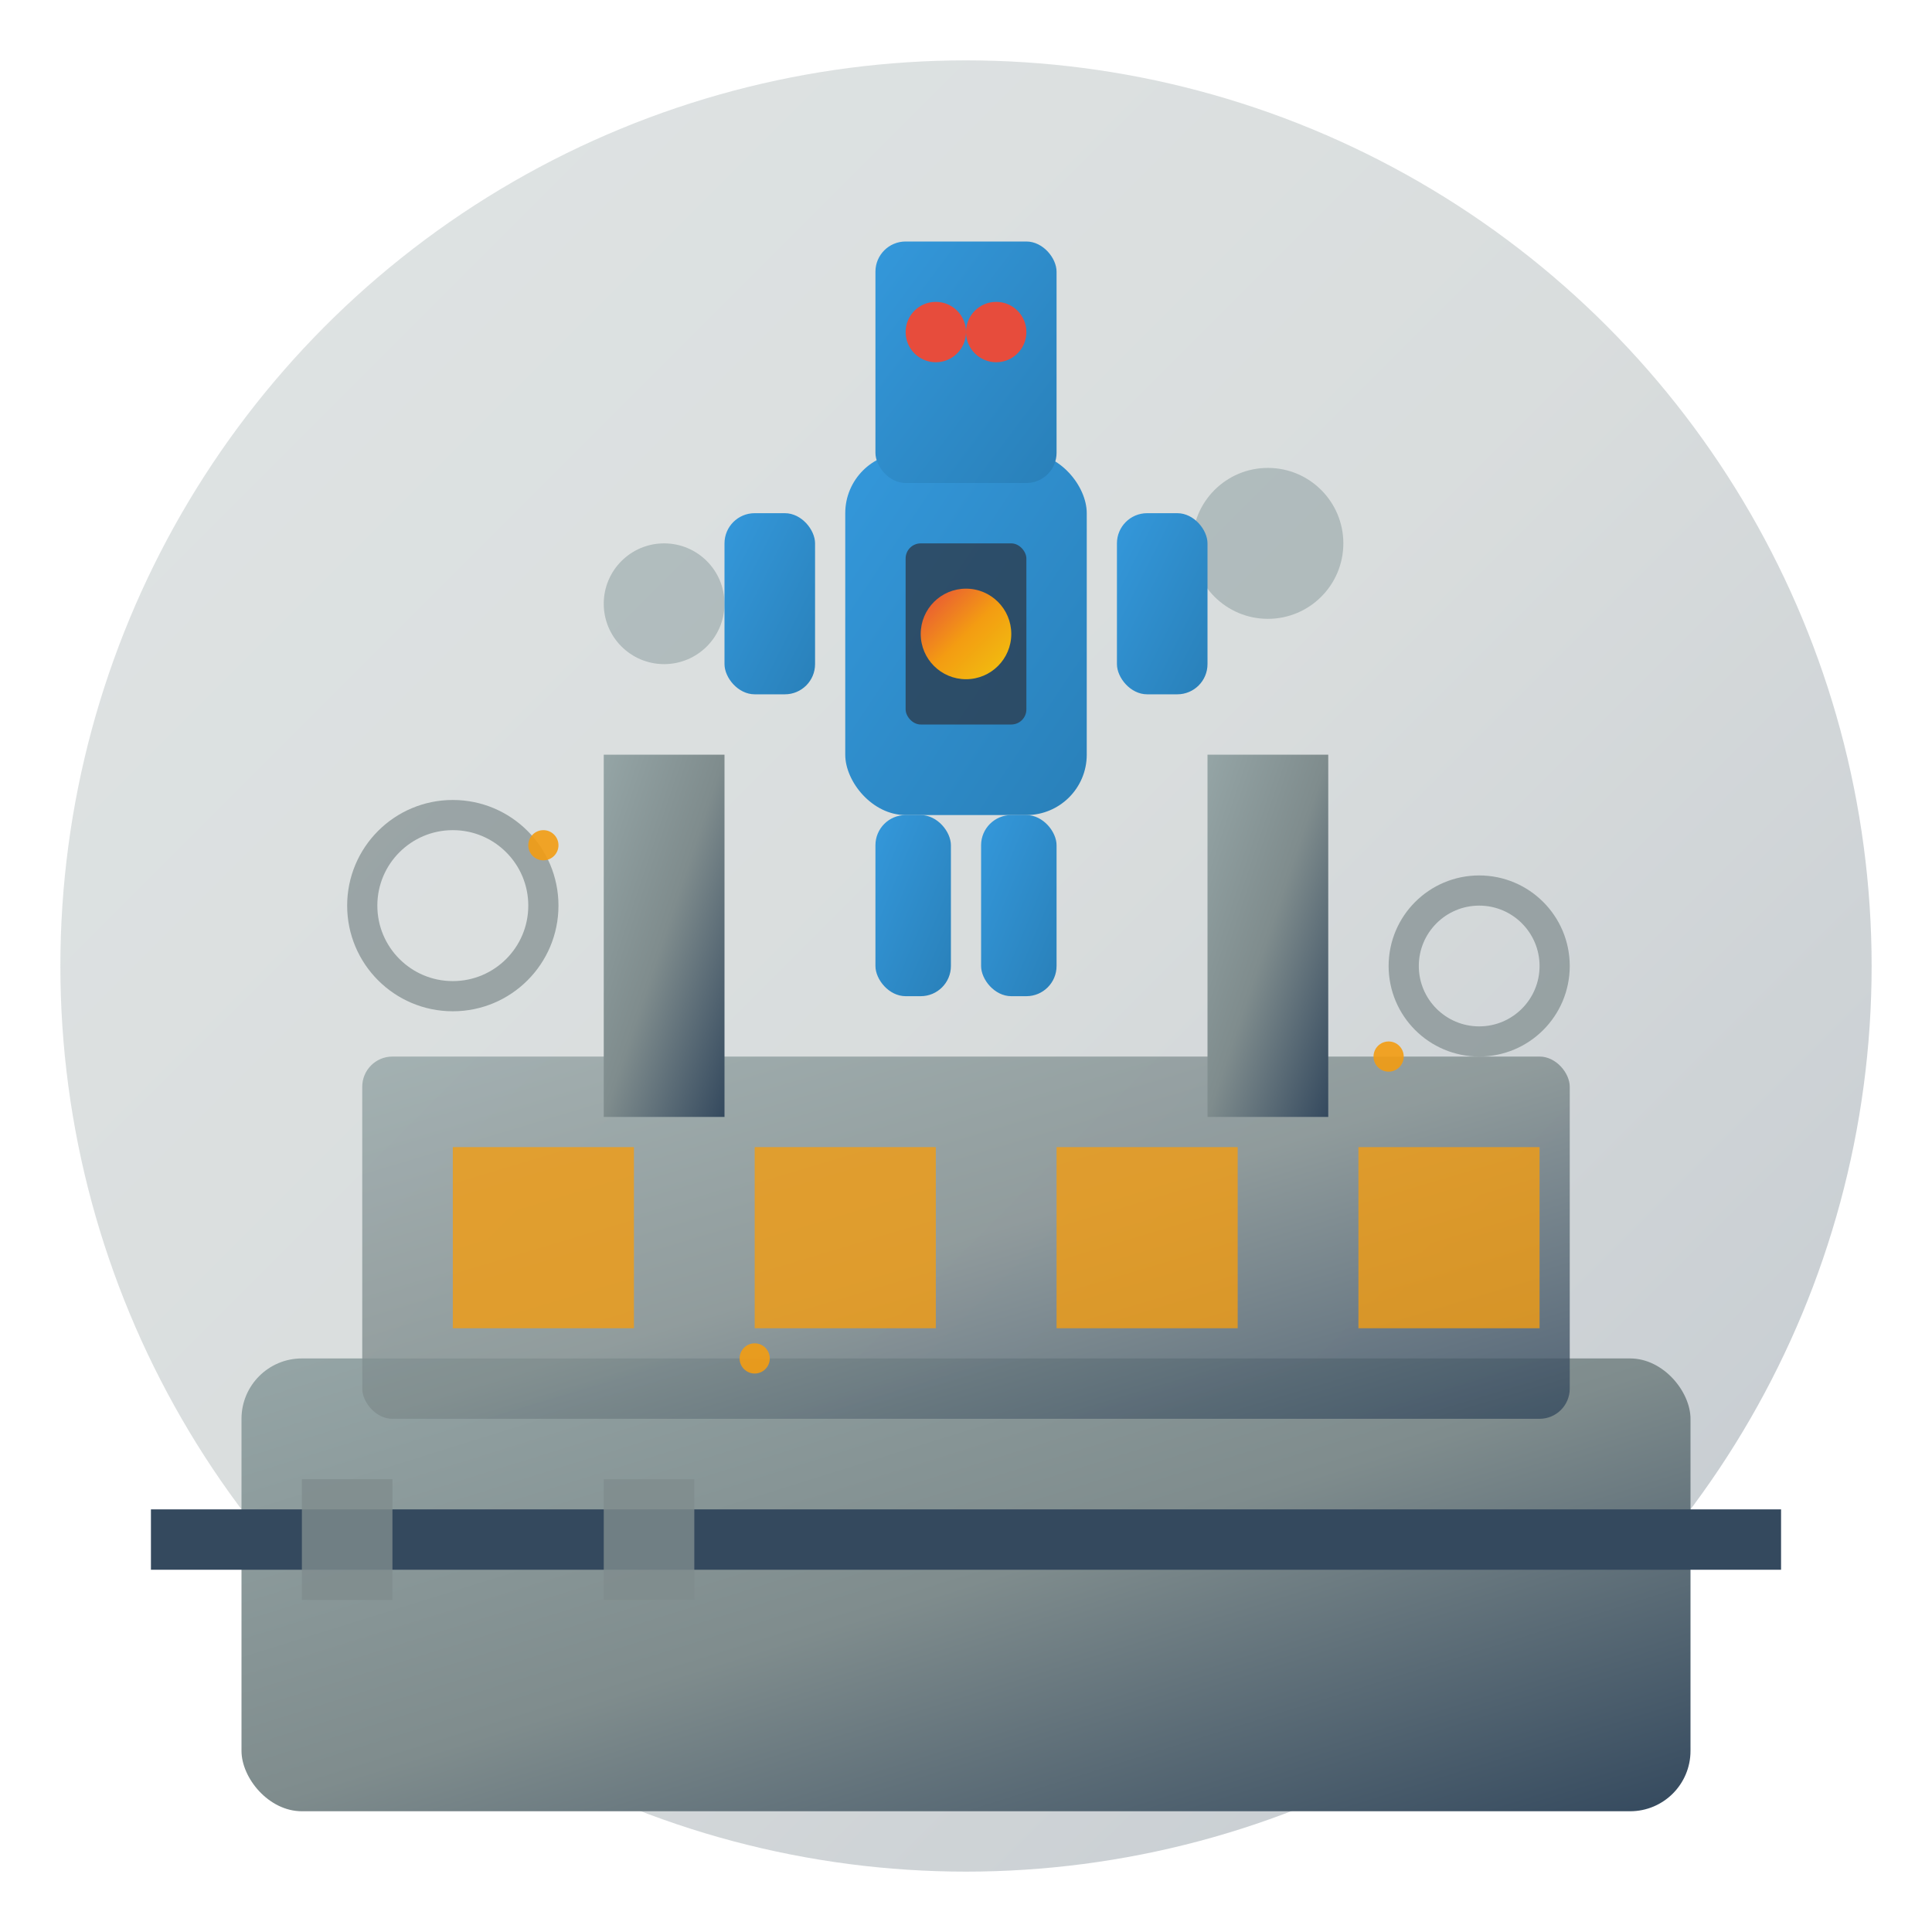
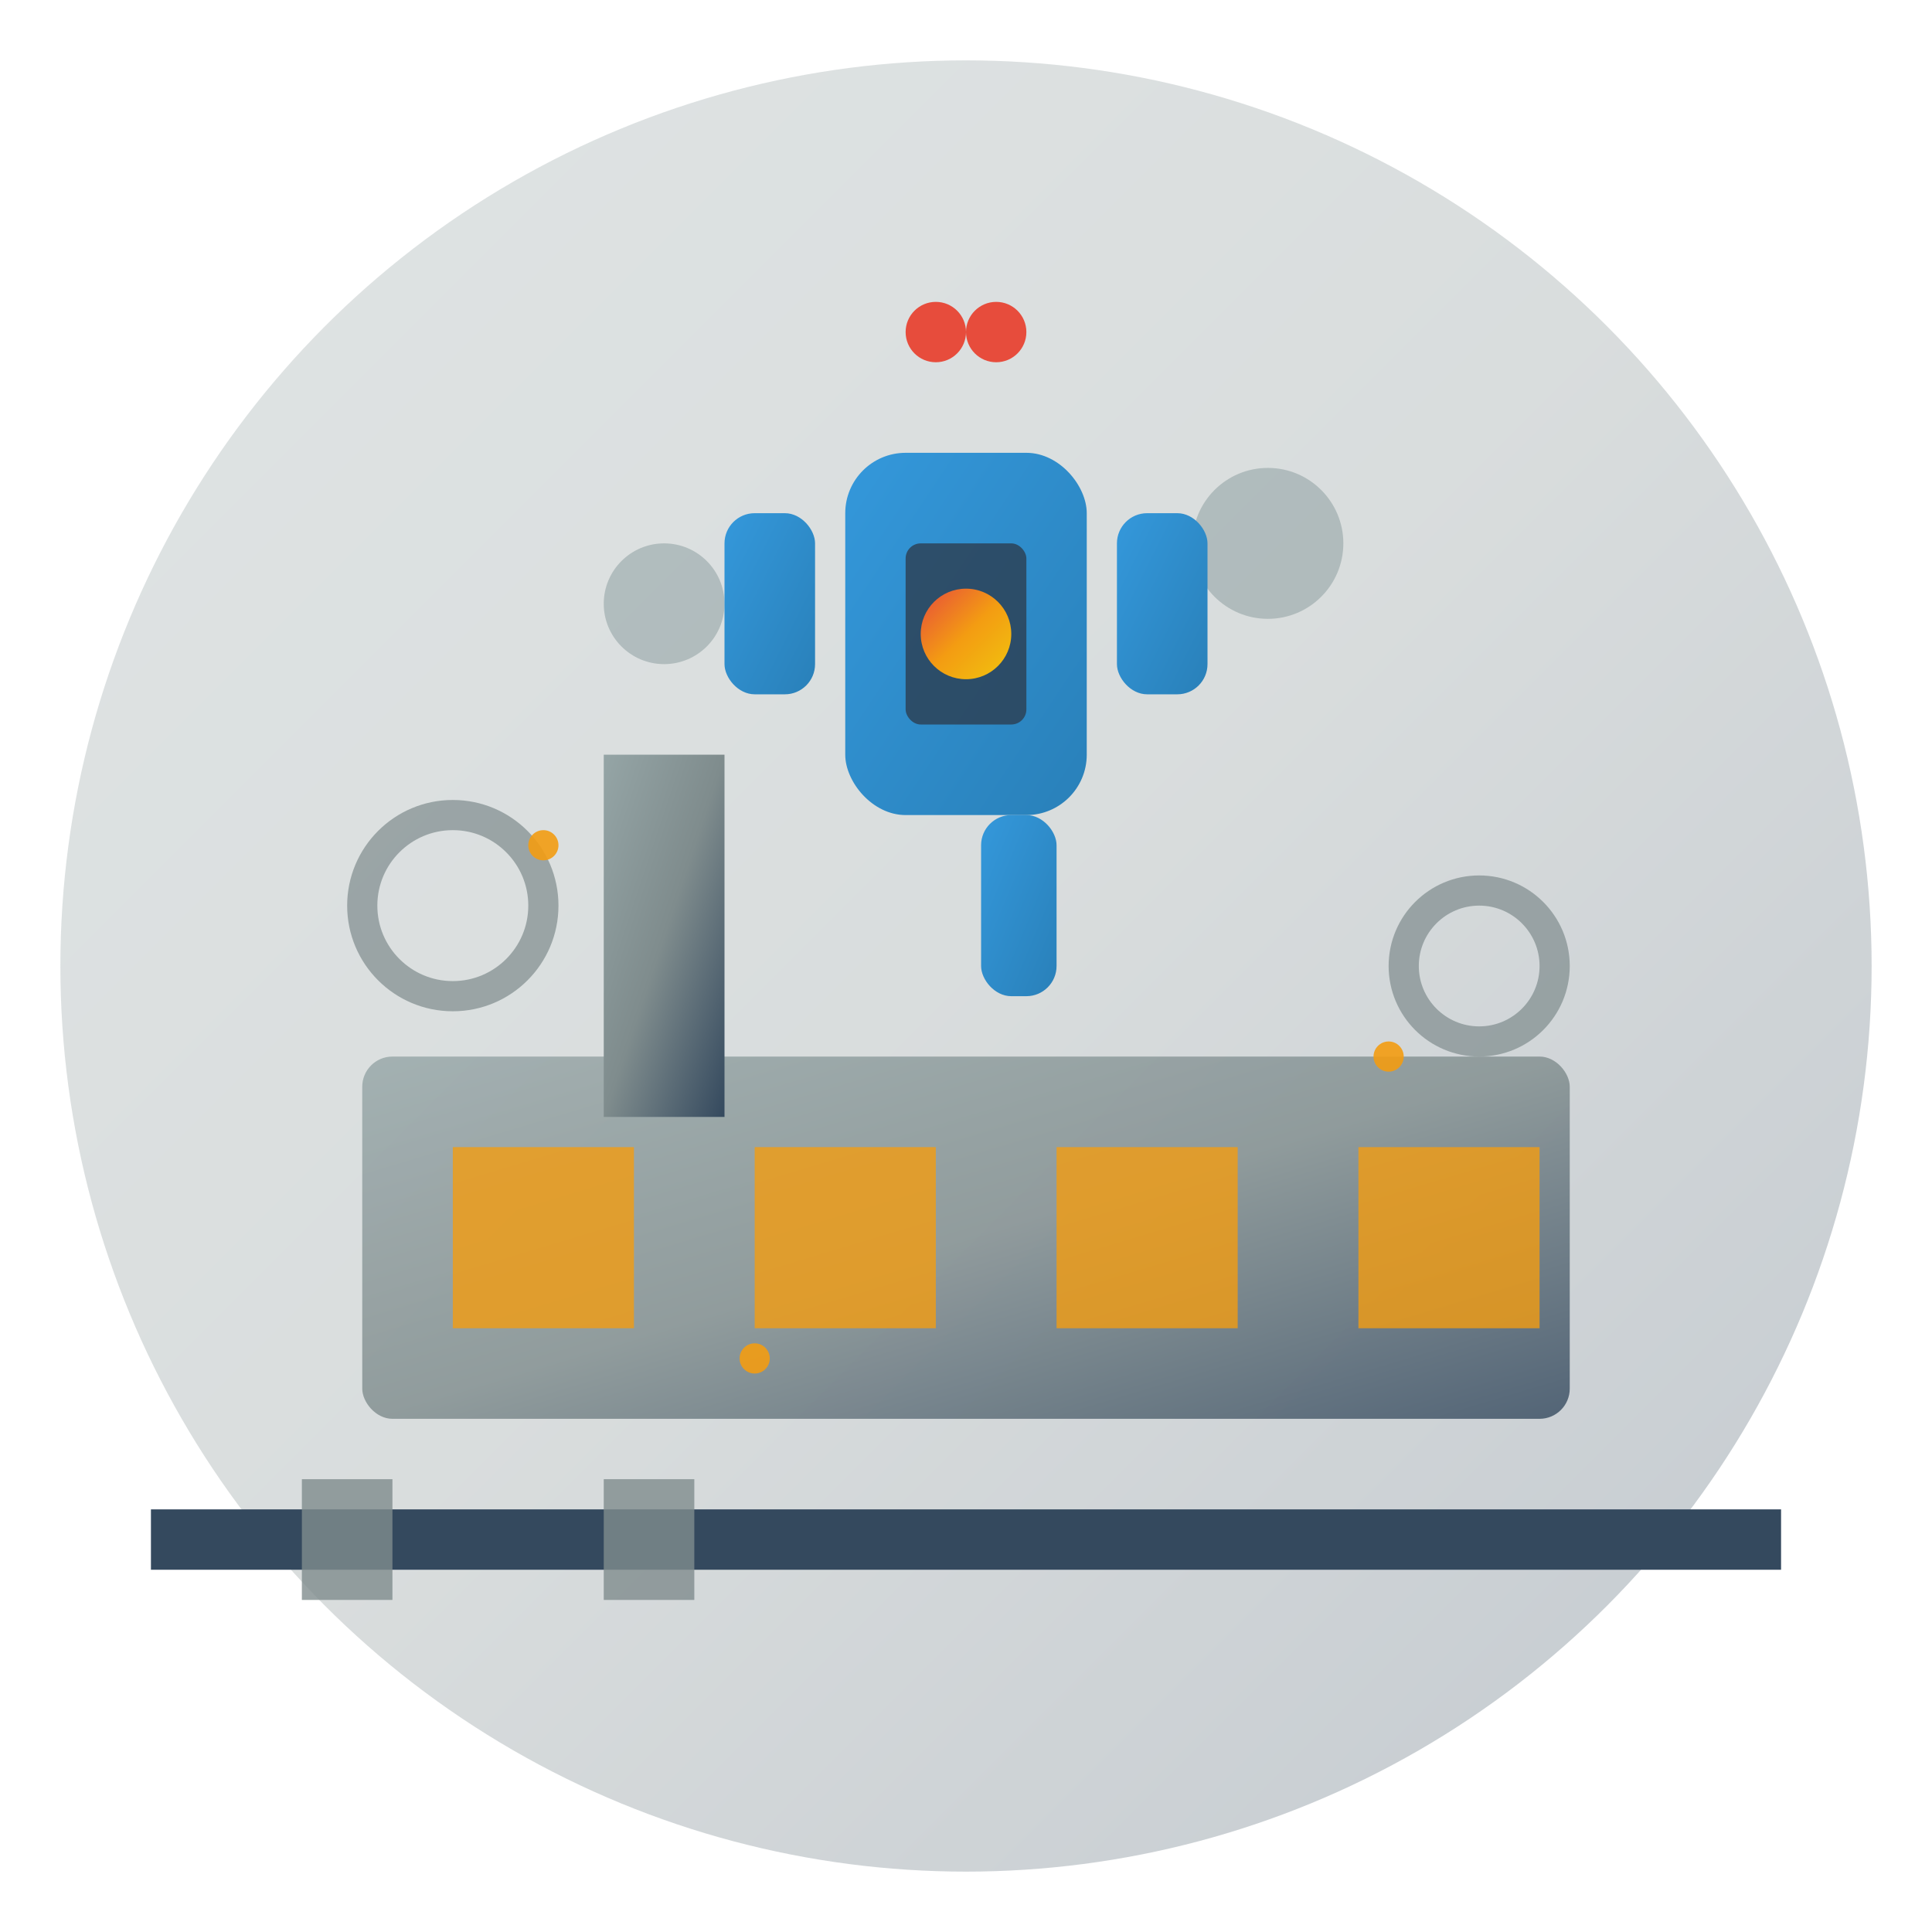
<svg xmlns="http://www.w3.org/2000/svg" width="64" height="64" viewBox="0 0 64 64">
  <defs>
    <linearGradient id="metalGradient" x1="0%" y1="0%" x2="100%" y2="100%">
      <stop offset="0%" style="stop-color:#95a5a6;stop-opacity:1" />
      <stop offset="50%" style="stop-color:#7f8c8d;stop-opacity:1" />
      <stop offset="100%" style="stop-color:#34495e;stop-opacity:1" />
    </linearGradient>
    <linearGradient id="robotGradient" x1="0%" y1="0%" x2="100%" y2="100%">
      <stop offset="0%" style="stop-color:#3498db;stop-opacity:1" />
      <stop offset="100%" style="stop-color:#2980b9;stop-opacity:1" />
    </linearGradient>
    <linearGradient id="energyGradient" x1="0%" y1="0%" x2="100%" y2="100%">
      <stop offset="0%" style="stop-color:#e74c3c;stop-opacity:1" />
      <stop offset="50%" style="stop-color:#f39c12;stop-opacity:1" />
      <stop offset="100%" style="stop-color:#f1c40f;stop-opacity:1" />
    </linearGradient>
    <filter id="metalGlow">
      <feGaussianBlur stdDeviation="1.5" result="coloredBlur" />
      <feMerge>
        <feMergeNode in="coloredBlur" />
        <feMergeNode in="SourceGraphic" />
      </feMerge>
    </filter>
  </defs>
  <circle cx="32" cy="32" r="30" fill="url(#metalGradient)" opacity="0.3">
    <animate attributeName="opacity" values="0.2;0.4;0.2" dur="3s" repeatCount="indefinite" />
  </circle>
-   <rect x="8" y="45" width="48" height="15" rx="2" fill="url(#metalGradient)" filter="url(#metalGlow)" />
  <rect x="12" y="35" width="40" height="12" rx="1" fill="url(#metalGradient)" opacity="0.8" />
  <rect x="15" y="38" width="6" height="6" fill="#f39c12" opacity="0.8">
    <animate attributeName="opacity" values="0.6;1;0.6" dur="2s" repeatCount="indefinite" />
  </rect>
  <rect x="25" y="38" width="6" height="6" fill="#f39c12" opacity="0.8">
    <animate attributeName="opacity" values="0.6;1;0.6" dur="2s" begin="0.5s" repeatCount="indefinite" />
  </rect>
  <rect x="35" y="38" width="6" height="6" fill="#f39c12" opacity="0.8">
    <animate attributeName="opacity" values="0.6;1;0.6" dur="2s" begin="1s" repeatCount="indefinite" />
  </rect>
  <rect x="45" y="38" width="6" height="6" fill="#f39c12" opacity="0.8">
    <animate attributeName="opacity" values="0.6;1;0.6" dur="2s" begin="1.5s" repeatCount="indefinite" />
  </rect>
  <rect x="20" y="25" width="4" height="12" fill="url(#metalGradient)" />
-   <rect x="40" y="25" width="4" height="12" fill="url(#metalGradient)" />
  <g opacity="0.6">
    <circle cx="22" cy="20" r="2" fill="#95a5a6">
      <animateTransform attributeName="transform" type="translate" values="0,0;-2,-5;-4,-10" dur="3s" repeatCount="indefinite" />
      <animate attributeName="opacity" values="0.8;0.4;0" dur="3s" repeatCount="indefinite" />
    </circle>
    <circle cx="42" cy="18" r="2.5" fill="#95a5a6">
      <animateTransform attributeName="transform" type="translate" values="0,0;2,-6;4,-12" dur="3.5s" repeatCount="indefinite" />
      <animate attributeName="opacity" values="0.8;0.4;0" dur="3.5s" repeatCount="indefinite" />
    </circle>
  </g>
  <g>
    <animateTransform attributeName="transform" type="translate" values="0,0;0,-1;0,0;0,1;0,0" dur="4s" repeatCount="indefinite" />
    <rect x="28" y="15" width="8" height="12" rx="2" fill="url(#robotGradient)" filter="url(#metalGlow)" />
-     <rect x="29" y="8" width="6" height="8" rx="1" fill="url(#robotGradient)" />
    <circle cx="31" cy="11" r="1" fill="#e74c3c">
      <animate attributeName="fill" values="#e74c3c;#f39c12;#e74c3c" dur="2s" repeatCount="indefinite" />
    </circle>
    <circle cx="33" cy="11" r="1" fill="#e74c3c">
      <animate attributeName="fill" values="#e74c3c;#f39c12;#e74c3c" dur="2s" repeatCount="indefinite" />
    </circle>
    <rect x="24" y="17" width="3" height="6" rx="1" fill="url(#robotGradient)">
      <animateTransform attributeName="transform" type="rotate" values="0 25.5 20;10 25.5 20;0 25.5 20;-10 25.5 20;0 25.5 20" dur="3s" repeatCount="indefinite" />
    </rect>
    <rect x="37" y="17" width="3" height="6" rx="1" fill="url(#robotGradient)">
      <animateTransform attributeName="transform" type="rotate" values="0 38.5 20;-10 38.5 20;0 38.5 20;10 38.5 20;0 38.5 20" dur="3s" repeatCount="indefinite" />
    </rect>
-     <rect x="29" y="27" width="2.5" height="6" rx="1" fill="url(#robotGradient)" />
    <rect x="32.5" y="27" width="2.5" height="6" rx="1" fill="url(#robotGradient)" />
    <rect x="30" y="18" width="4" height="6" rx="0.5" fill="#2c3e50" opacity="0.8" />
    <circle cx="32" cy="21" r="1.5" fill="url(#energyGradient)">
      <animate attributeName="r" values="1;2;1" dur="2s" repeatCount="indefinite" />
    </circle>
  </g>
  <rect x="5" y="50" width="54" height="2" fill="#34495e" />
  <g opacity="0.8">
    <rect x="10" y="49" width="3" height="4" fill="#7f8c8d">
      <animateTransform attributeName="transform" type="translate" values="0,0;44,0;44,0;0,0" dur="6s" repeatCount="indefinite" />
    </rect>
    <rect x="20" y="49" width="3" height="4" fill="#7f8c8d">
      <animateTransform attributeName="transform" type="translate" values="0,0;34,0;34,0;0,0" dur="6s" begin="1s" repeatCount="indefinite" />
    </rect>
  </g>
  <g opacity="0.7">
    <circle cx="15" cy="30" r="3" fill="none" stroke="#7f8c8d" stroke-width="1">
      <animateTransform attributeName="transform" type="rotate" values="0 15 30;360 15 30" dur="4s" repeatCount="indefinite" />
    </circle>
    <circle cx="49" cy="32" r="2.5" fill="none" stroke="#7f8c8d" stroke-width="1">
      <animateTransform attributeName="transform" type="rotate" values="0 49 32;-360 49 32" dur="3s" repeatCount="indefinite" />
    </circle>
  </g>
  <g opacity="0.9">
    <circle cx="18" cy="28" r="0.5" fill="#f39c12">
      <animate attributeName="opacity" values="0;1;0" dur="1s" repeatCount="indefinite" />
    </circle>
    <circle cx="46" cy="35" r="0.5" fill="#f39c12">
      <animate attributeName="opacity" values="0;1;0" dur="1.2s" begin="0.3s" repeatCount="indefinite" />
    </circle>
    <circle cx="25" cy="45" r="0.5" fill="#f39c12">
      <animate attributeName="opacity" values="0;1;0" dur="0.8s" begin="0.6s" repeatCount="indefinite" />
    </circle>
  </g>
</svg>